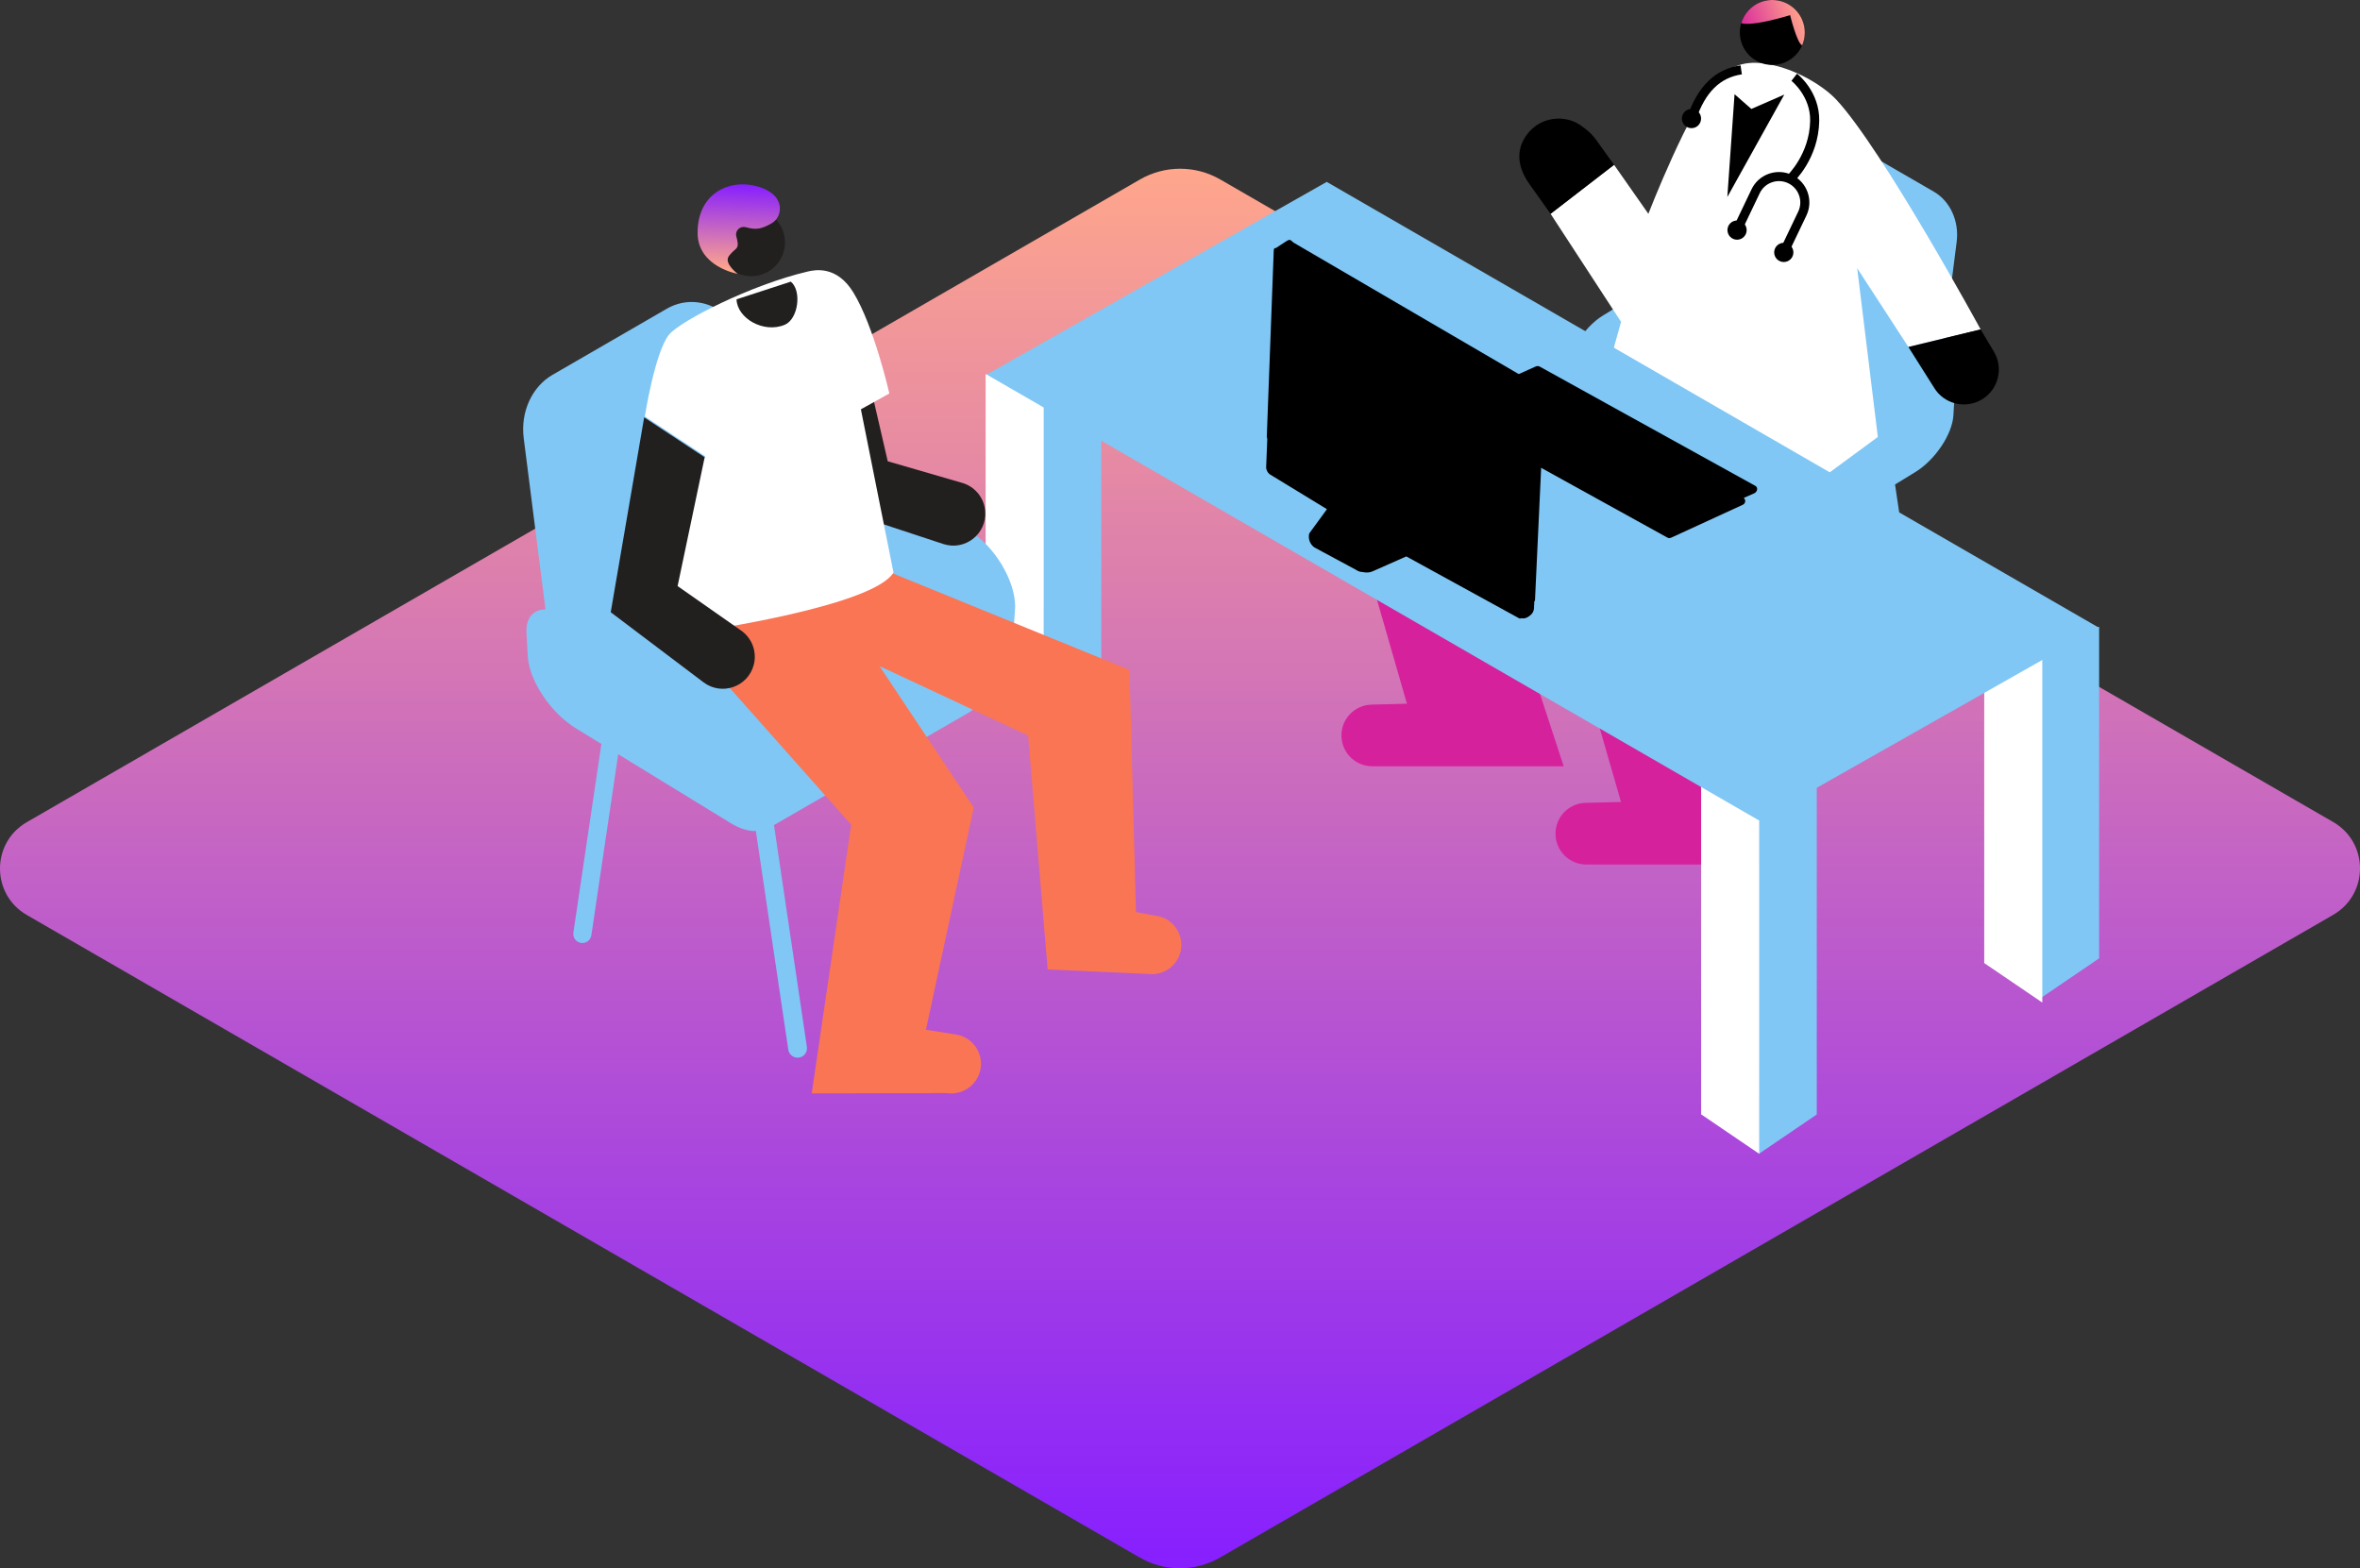
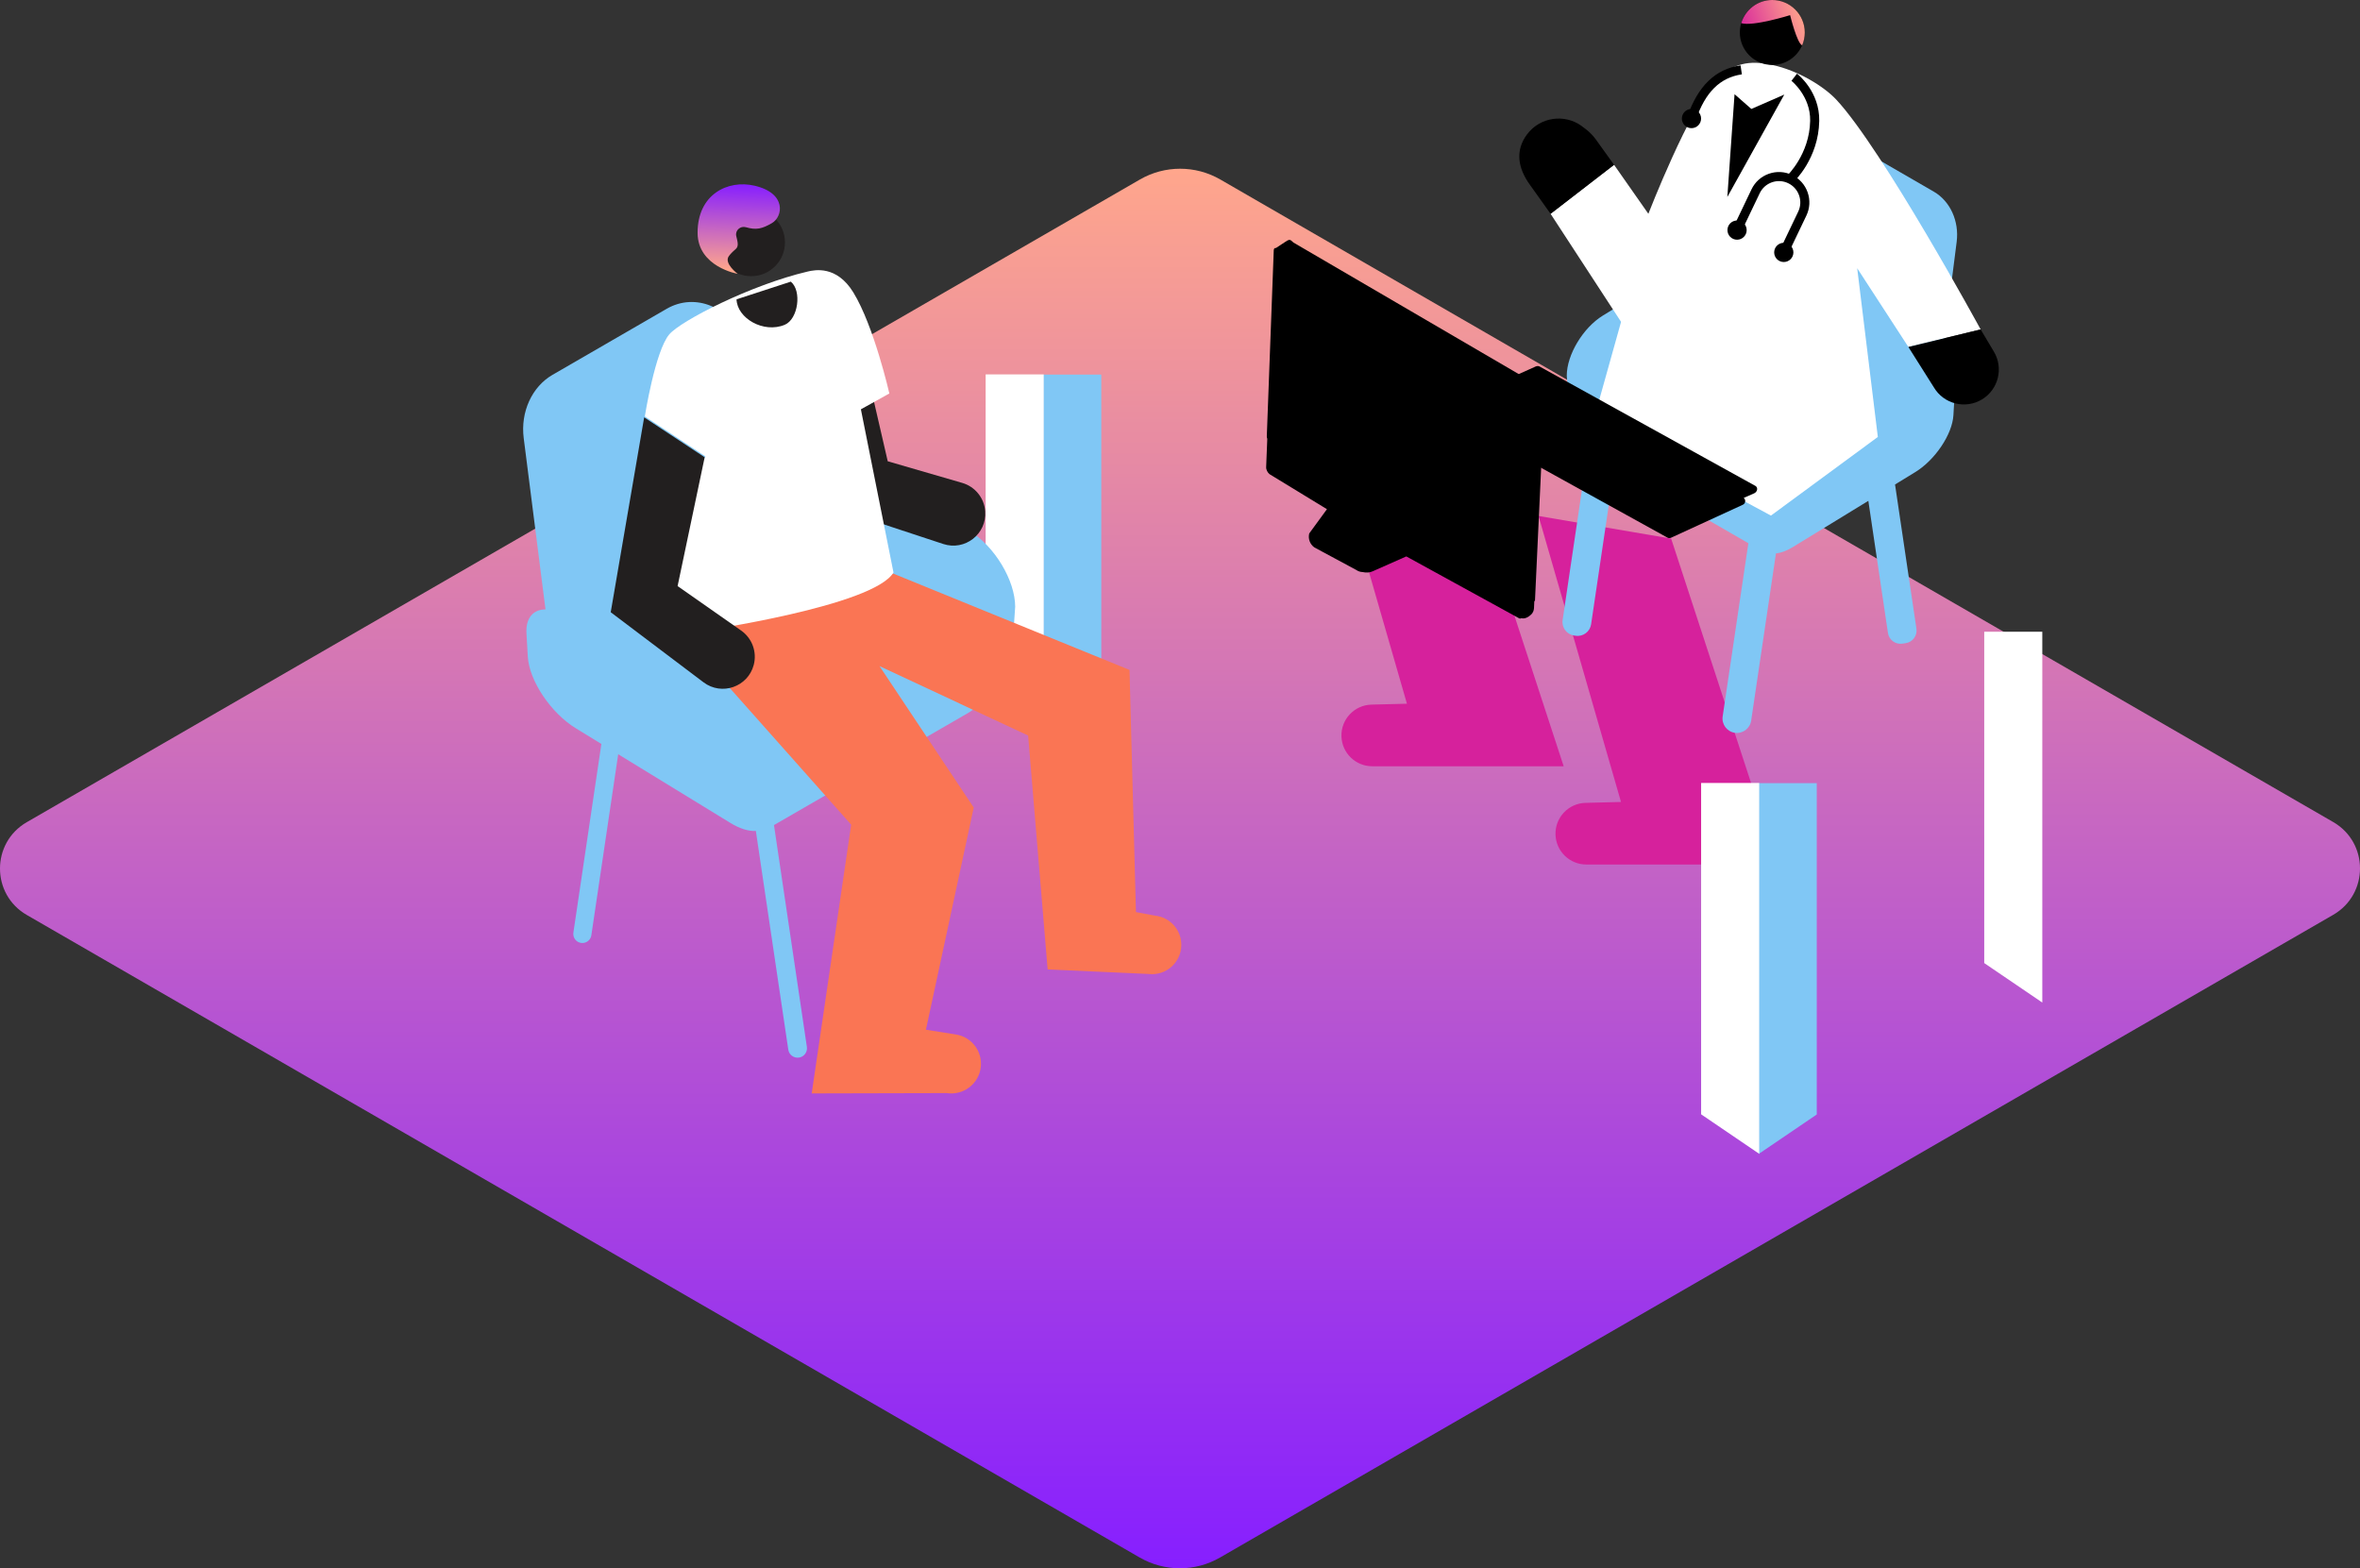
<svg xmlns="http://www.w3.org/2000/svg" version="1.1" id="Layer_1" x="0px" y="0px" viewBox="0 0 500 332.259" style="enable-background:new 0 0 500 332.259;" xml:space="preserve">
  <rect x="0" y="0" width="500" height="332.259" fill="#333333" stroke="none" />
  <linearGradient id="SVGID_1_" gradientUnits="userSpaceOnUse" x1="250" y1="332.259" x2="250" y2="35.746">
    <stop offset="0.003" style="stop-color:#871FFF" />
    <stop offset="1" style="stop-color:#FFA68C" />
  </linearGradient>
  <path style="fill:url(#SVGID_1_);" d="M5.675,174.188L241.514,38.027c5.267-3.041,11.757-3.041,17.025,0l235.786,136.131  c7.567,4.369,7.567,15.29,0,19.658L258.486,329.978c-5.267,3.041-11.757,3.041-17.025,0L5.675,193.847  C-1.892,189.478-1.892,178.557,5.675,174.188z" />
  <path style="fill:#D6219C;" d="M354.057,114.112l22.582,69.047h-40.554c-3.524,0-6.413-2.796-6.529-6.319v0  c-0.119-3.625,2.738-6.652,6.364-6.743l7.513-0.19l-17.475-60.594" />
  <path style="fill:#D6219C;" d="M308.705,93.295l22.582,69.047h-40.554c-3.524,0-6.413-2.796-6.529-6.319l0,0  c-0.119-3.625,2.738-6.652,6.364-6.743l7.513-0.19l-17.475-60.594" />
  <path style="fill:#80C7F5;" d="M409.713,40.609l-19.199-11.105c-4.801-2.777-10.756-0.3-12.898,5.365l-5.894,15.59  c-1.395-1.127-3.626-1.056-6.138,0.482l-25.983,15.908c-4.208,2.577-7.655,8.307-7.659,12.735l0.491,7.209  c-0.002,2.286,0.844,4.066,2.238,4.906c0.245,0.462,0.878,1.572,1.864,2.777l-5.472,36.893c-0.233,1.574,0.853,3.039,2.427,3.272  l0.337,0.05c1.574,0.233,3.039-0.853,3.272-2.427l4.975-33.542l28.341,16.363l-5.443,36.699c-0.247,1.667,0.904,3.219,2.571,3.466h0  c1.667,0.247,3.219-0.904,3.466-2.571l5.254-35.428c1.041-0.103,2.245-0.534,3.541-1.328l16.032-9.816l4.152,27.989  c0.218,1.471,1.587,2.486,3.058,2.268l0.71-0.105c1.471-0.218,2.487-1.588,2.269-3.059l-4.533-30.556l4.294-2.629  c4.208-2.577,7.842-8.002,8.074-12.057l0.224-3.895c0.149-2.604-1.143-4.026-3.198-4.034l3.663-28.797  C415.107,46.859,413.172,42.61,409.713,40.609z" />
  <path style="fill:#FFFFFF;" d="M341.961,34.914l7.269,10.381c0,0,8.756-22.583,14.404-28.328c3.53-3.59,6.934-4.267,11.856-3.207  c5.508,1.186,10.954,4.556,13.588,7.387c9.776,10.507,30.549,48.646,30.549,48.646l-15.31,3.714l-10.843-16.68l4.372,35.747  l-22.645,16.658l-37.579-20.218l5.823-20.826l-14.933-22.892L341.961,34.914z" />
  <circle cx="375.49" cy="6.88" r="6.88" />
  <path d="M323.508,28.492c2.751-3.704,7.984-4.477,11.689-1.726c0.063,0.046,0.108,0.106,0.169,0.154  c1.913,1.265,2.996,2.986,2.996,2.986l3.598,5.009l-13.449,10.381l-4.312-6.058C321.482,35.542,321.042,31.813,323.508,28.492z" />
  <path d="M404.317,73.507l5.388,8.537c2.101,3.567,6.72,4.716,10.248,2.55l0,0c3.441-2.114,4.552-6.596,2.495-10.072l-2.821-4.729  L404.317,73.507z" />
  <linearGradient id="SVGID_2_" gradientUnits="userSpaceOnUse" x1="368.919" y1="8.11" x2="382.298" y2="3.263">
    <stop offset="0" style="stop-color:#D6219C" />
    <stop offset="0.026" style="stop-color:#D7259C" />
    <stop offset="0.697" style="stop-color:#F48190" />
    <stop offset="1" style="stop-color:#FFA68C" />
  </linearGradient>
  <path style="fill:url(#SVGID_2_);" d="M375.473,0c3.809,0,6.897,3.088,6.897,6.897c0,0.964-0.201,1.88-0.558,2.713  c-1.111-0.46-2.551-6.401-2.551-6.401s-7.882,2.463-10.358,1.696C369.762,2.074,372.362,0,375.473,0z" />
  <polygon points="378.028,20.037 365.962,41.732 367.49,19.958 371.05,23.082 " />
  <g>
    <path d="M378.78,53.89l-1.735-0.83l3.932-8.223c0.52-1.089,0.586-2.316,0.183-3.454c-0.402-1.138-1.224-2.052-2.313-2.573   c-1.09-0.52-2.317-0.586-3.455-0.183c-1.138,0.402-2.052,1.224-2.572,2.313l-3.933,8.223l-1.735-0.83l3.933-8.223   c0.742-1.553,2.044-2.723,3.666-3.297c1.623-0.573,3.372-0.481,4.925,0.262c1.553,0.742,2.724,2.044,3.297,3.667   c0.573,1.623,0.48,3.372-0.262,4.925L378.78,53.89z" />
    <path d="M379.915,38.649l-1.306-1.411c0.047-0.043,4.771-4.531,4.899-11.65c0.095-5.22-3.925-8.433-3.965-8.465l1.181-1.518   c0.197,0.153,4.82,3.812,4.707,10.018C385.287,33.586,380.135,38.446,379.915,38.649z" />
    <g>
      <path d="M359.273,25.43l-1.819-0.624c2.257-6.578,5.956-10.163,11.308-10.958l0.282,1.902    C364.408,16.439,361.303,19.515,359.273,25.43z" />
      <circle cx="358.364" cy="25.118" r="2.036" />
      <circle cx="368.02" cy="48.749" r="2.036" />
      <circle cx="377.921" cy="53.475" r="2.036" />
    </g>
  </g>
-   <polygon style="fill:#80C7F5;" points="444.727,203.039 432.425,211.402 432.425,132.84 444.727,132.84 " />
  <polygon style="fill:#80C7F5;" points="384.907,236.118 372.604,244.48 372.604,165.919 384.907,165.919 " />
  <polygon style="fill:#FFFFFF;" points="360.406,236.082 372.709,244.445 372.709,165.884 360.406,165.884 " />
  <polygon style="fill:#FFFFFF;" points="420.388,204.039 432.691,212.401 432.691,133.84 420.388,133.84 " />
  <polygon style="fill:#80C7F5;" points="233.322,149.555 221.019,157.918 221.019,79.357 233.322,79.357 " />
  <polygon style="fill:#FFFFFF;" points="208.822,149.52 221.125,157.883 221.125,79.321 208.822,79.321 " />
-   <polygon style="fill:#80C7F5;" points="372.684,173.83 209.051,79.356 281.088,38.536 444.721,133.01 " />
  <path d="M371.962,102.974l-45.679-25.269c-0.255-0.18-0.612-0.203-0.935-0.058l-17.217,7.73c-0.685,0.308-0.864,1.162-0.323,1.546  l0.218,0.154l-0.25,0.118c-0.599,0.282-0.672,1.106-0.132,1.489l45.529,25.162c0.252,0.179,0.581,0.209,0.862,0.08l15.214-6.991  c0.585-0.269,0.671-1.048,0.187-1.448l2.195-0.963C372.321,104.22,372.506,103.359,371.962,102.974z" />
  <path d="M325.203,127.343l2.054-44.181l0.007-0.118c0.02-0.503-0.43-0.998-0.821-1.286l-0.309,0.047l-52.081-30.408l-0.478-0.419  c-0.391-0.288-0.631-0.16-1.283,0.273l-1.962,1.293c-0.261-0.054-0.454,0.122-0.467,0.48l-1.473,39.419  c-0.006,0.167,0.038,0.352,0.102,0.535l-0.239,6.011c-0.02,0.506,0.315,1.175,0.744,1.486l12.135,7.403l-3.75,5.134  c-0.287,1.117,0.144,2.296,1.084,2.964l8.882,4.779c0.415,0.295,0.88,0.424,1.34,0.439c0.727,0.173,1.545,0.133,2.132-0.157  l7.125-3.155l23.711,13.008c0.257,0.186,0.49,0.201,0.641,0.077c0.826,0.221,1.598-0.296,2.098-0.771  c0.37-0.352,0.583-0.842,0.607-1.376l0.067-1.516C325.153,127.343,325.202,127.359,325.203,127.343z" />
  <path style="fill:#80C7F5;" d="M205.425,112.492L172.674,92.44c-3.166-1.938-5.978-2.027-7.737-0.607l-7.429-19.651  c-2.699-7.14-10.206-10.262-16.257-6.762l-24.2,13.997c-4.36,2.522-6.799,7.878-6.098,13.392l4.617,36.298  c-2.591,0.01-4.219,1.803-4.031,5.085l0.282,4.91c0.293,5.111,4.873,11.949,10.177,15.197l5.412,3.314l-5.929,39.971  c-0.156,1.051,0.57,2.029,1.62,2.185c1.051,0.156,2.029-0.57,2.184-1.62l5.689-38.353l23.774,14.556  c2.034,1.246,3.888,1.783,5.388,1.692l6.872,46.34c0.161,1.088,1.174,1.839,2.261,1.677c1.088-0.161,1.839-1.174,1.677-2.262  l-6.97-47l40.955-23.645c3.792-2.19,6.123-6.235,6.707-7.337c1.757-1.058,2.824-3.301,2.821-6.183l0.619-9.086  C215.074,122.963,210.73,115.74,205.425,112.492z" />
  <g>
    <path style="fill:#221F1F;" d="M199.848,115.253l-19.485-6.426L169.85,66.175h10.949l7.279,31.55l15.782,4.582   c2.722,0.79,4.665,3.191,4.871,6.018v0C209.081,113.137,204.431,116.764,199.848,115.253z" />
    <path style="fill:#FA7554;" d="M180.332,174.715l-39.135-44.052c0,0,36.105,1.791,47.966-9.174l50.142,20.444l1.364,51.303   l4.011,0.75c3.163,0.316,5.579,2.966,5.601,6.145v0c0.026,3.753-3.254,6.674-6.979,6.215l-21.343-0.96l-4.135-49.551   l-31.487-14.716l19.963,29.968l-10.129,47.071l6.365,1.01c3.314,0.526,5.63,3.562,5.261,6.897v0   c-0.393,3.555-3.67,6.065-7.204,5.52l-28.62,0.069L180.332,174.715" />
    <path style="fill:#FFFFFF;" d="M136.613,88.229c0,0,2.179-13.828,5.176-17.38c2.429-2.879,17.265-10.49,29.312-13.315   c1.491-0.35,6.14-1.36,9.683,4.406c4.391,7.147,7.638,21.421,7.638,21.421l-6.03,3.357l6.908,34.574   c-4.263,7.135-40.539,12.381-40.539,12.381l-12.148-11.686l12.818-25.303L136.613,88.229z" />
    <path style="fill:#221F1F;" d="M149.051,144.554l-19.659-14.845l7.084-41.283l12.818,8.454l-5.734,27.287l13.463,9.425   c2.322,1.625,3.387,4.524,2.671,7.266v0C158.473,145.528,152.903,147.462,149.051,144.554z" />
    <circle style="fill:#221F1F;" cx="159.151" cy="51.357" r="7.157" />
    <linearGradient id="SVGID_3_" gradientUnits="userSpaceOnUse" x1="156.172" y1="57.291" x2="156.76" y2="39.05">
      <stop offset="0" style="stop-color:#FFA68C" />
      <stop offset="0.998" style="stop-color:#871FFF" />
    </linearGradient>
    <path style="fill:url(#SVGID_3_);" d="M158.029,48.14c2.191,0.629,3.415,0.354,5.531-0.882c2.296-1.341,3.177-6.324-3.71-7.918   c-5.693-1.318-12.077,1.853-12.054,9.994c0.021,7.222,8.488,8.683,8.488,8.683s-2.974-2.227-1.873-3.745   c0.303-0.417,0.763-0.91,1.444-1.489c0.738-0.627,0.4-1.6,0.132-2.779C155.718,48.812,156.853,47.803,158.029,48.14z" />
    <path style="fill:#221F1F;" d="M156.046,63.416c0.108,3.988,5.728,7.288,10.227,5.386c2.834-1.198,3.652-7.183,1.271-9.132   L156.046,63.416z" />
  </g>
</svg>